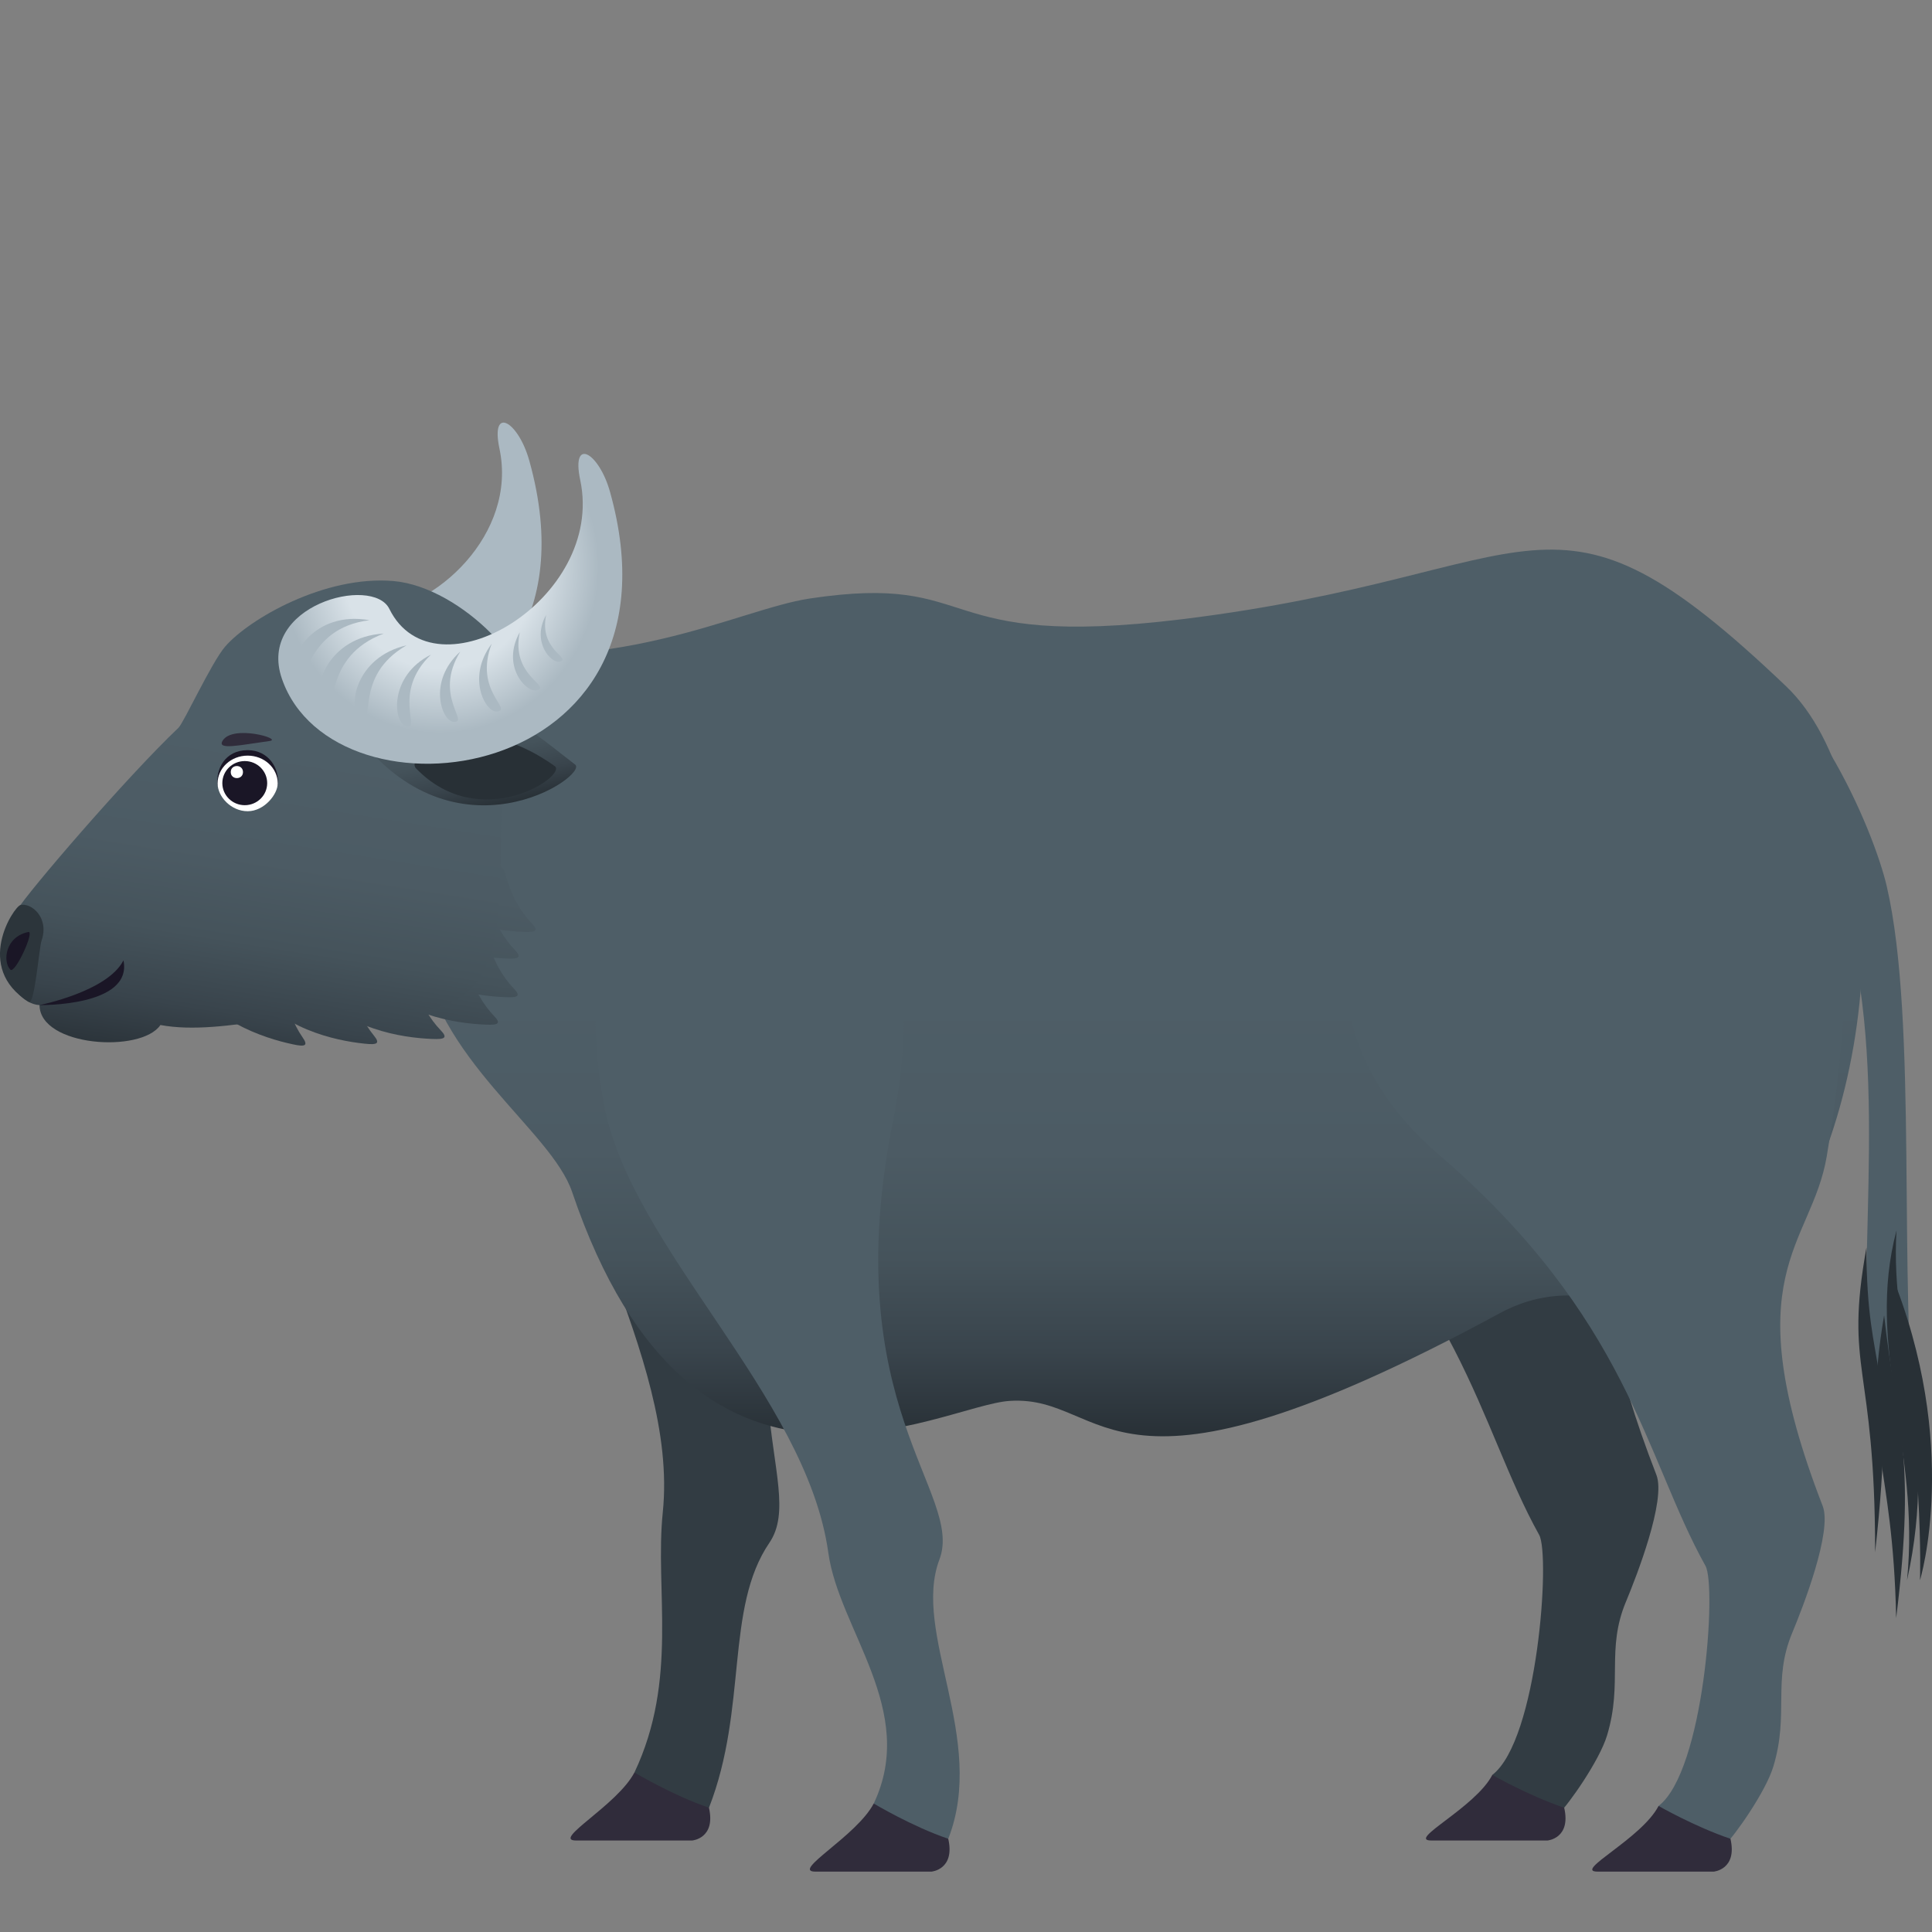
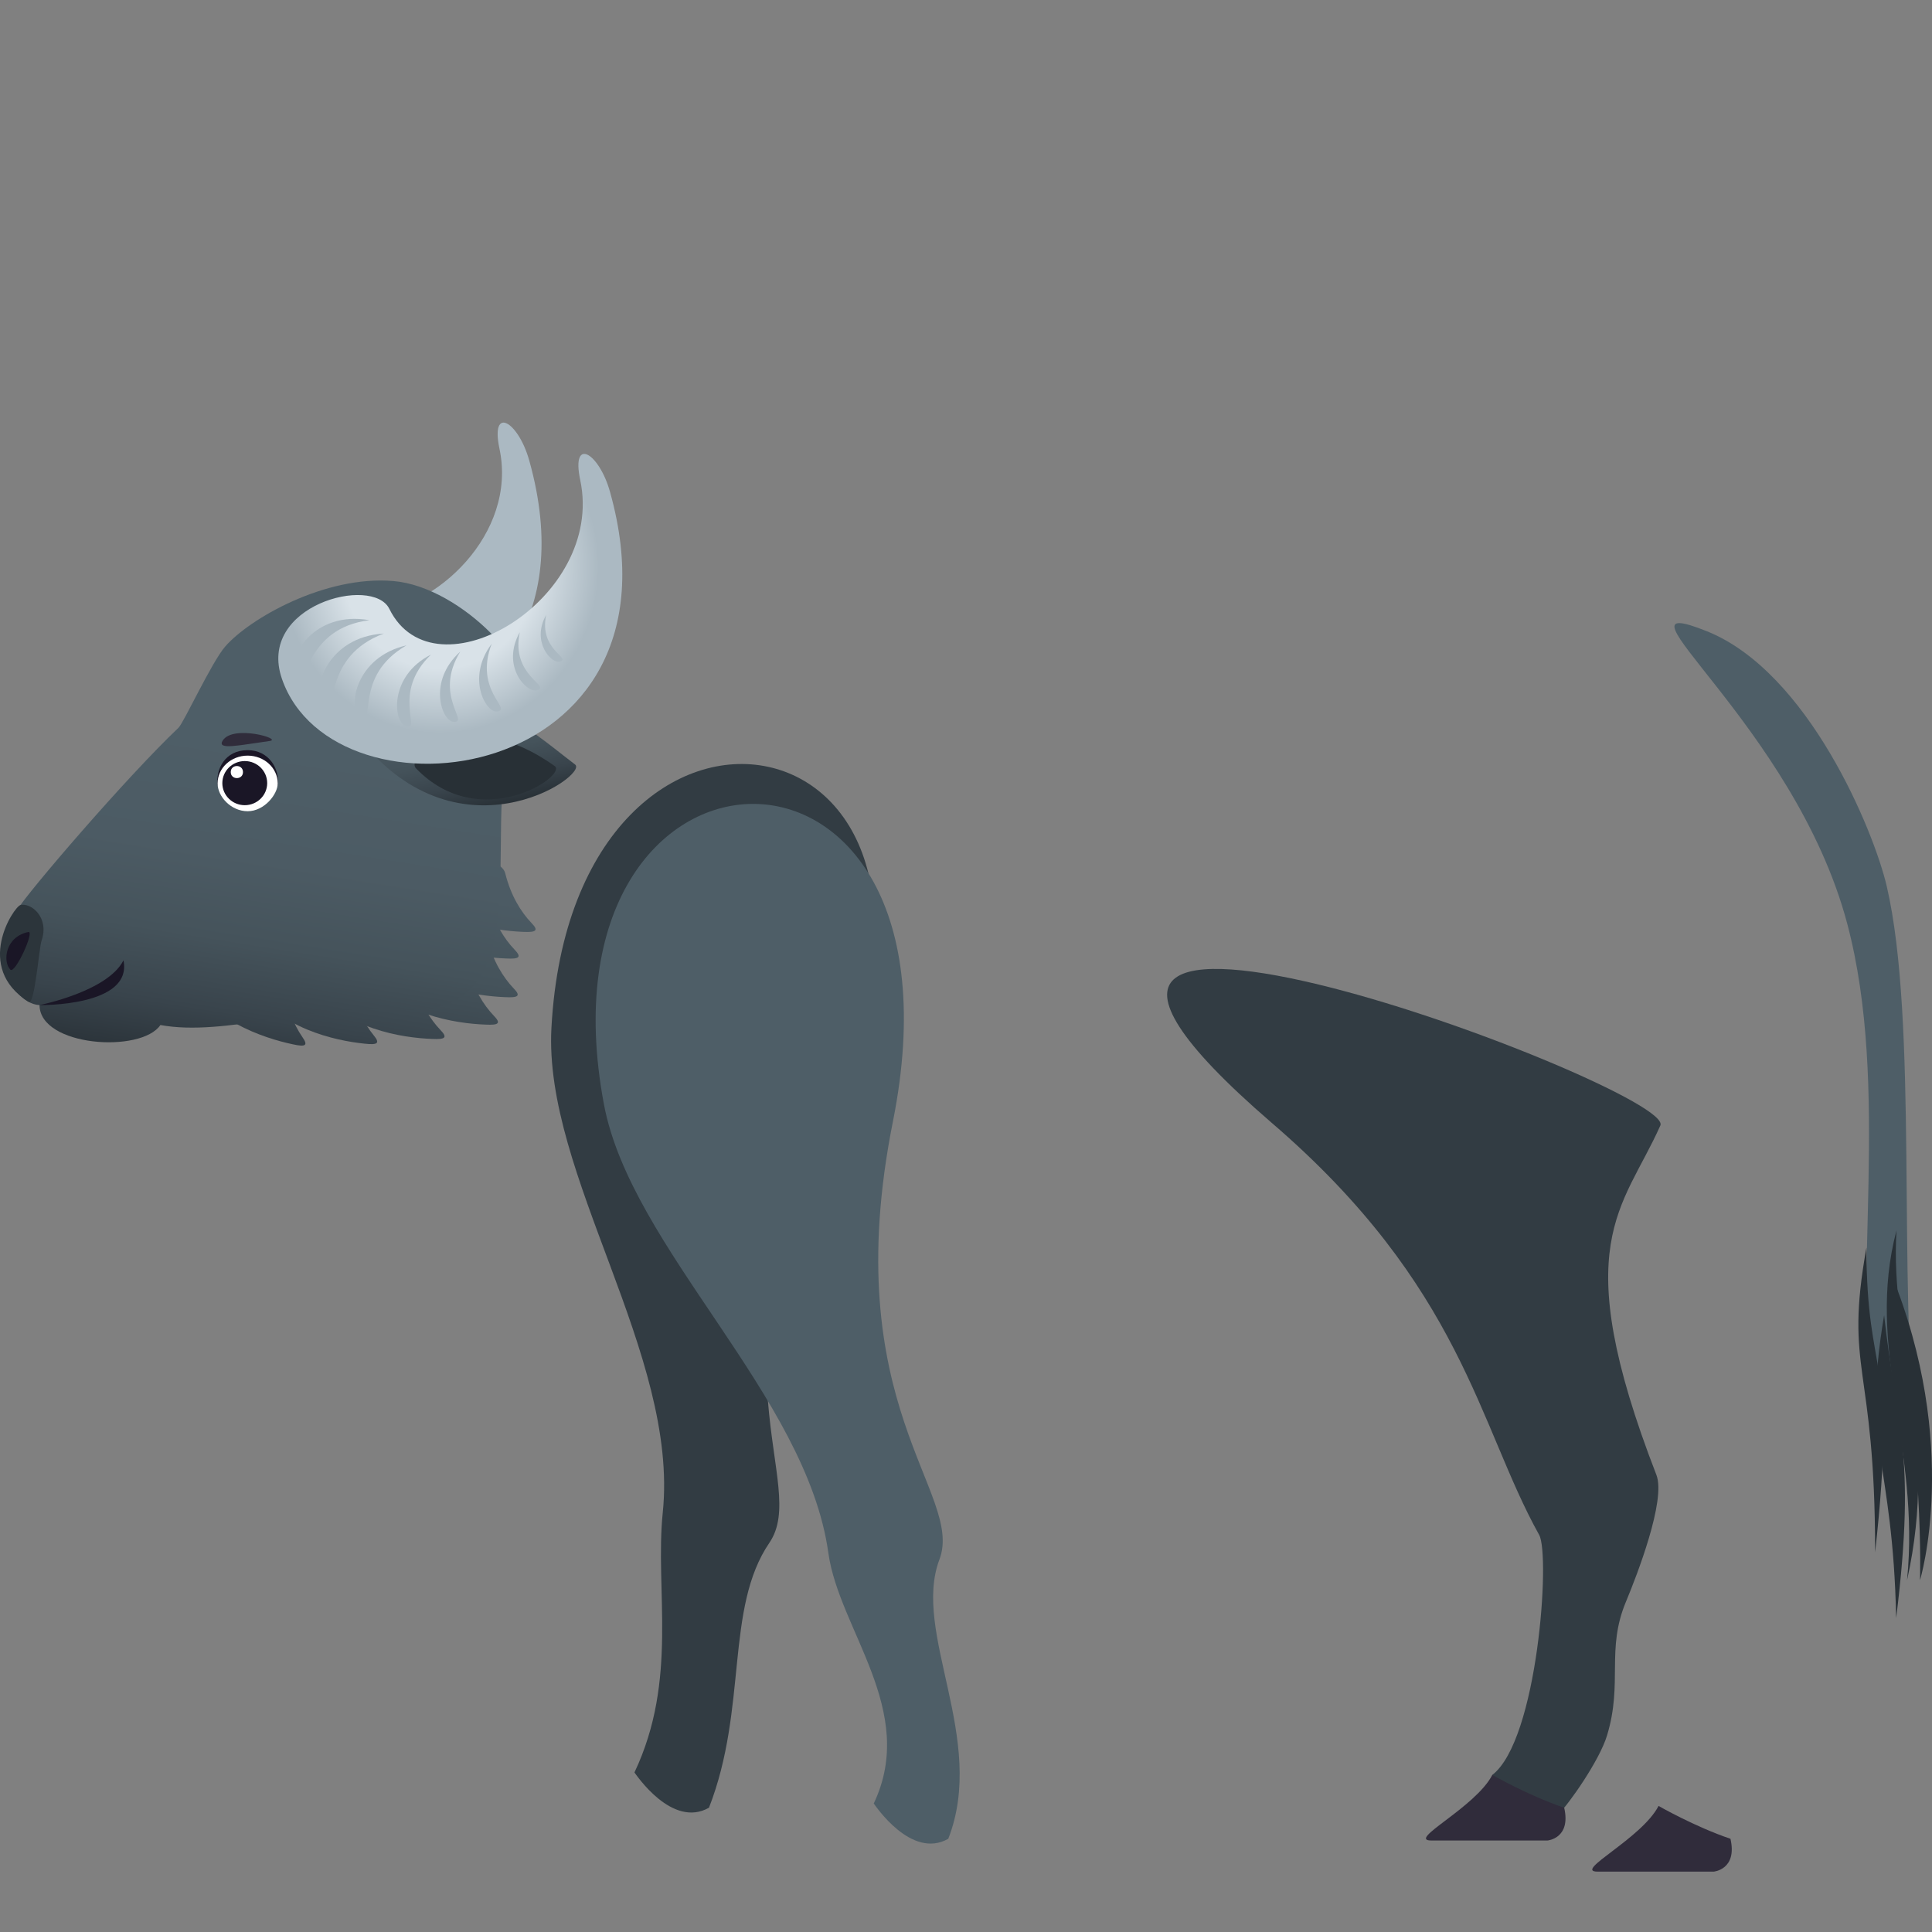
<svg xmlns="http://www.w3.org/2000/svg" xmlns:ns1="http://ns.adobe.com/AdobeSVGViewerExtensions/3.0/" version="1.1" id="Layer_1" x="0px" y="0px" width="64px" height="64px" viewBox="0 0 64 64" enable-background="new 0 0 64 64" xml:space="preserve">
  <rect x="0" y="0" width="64" height="64" fill="#808080" stroke="none" />
  <path fill="#323C43" d="M42.114,37.184c6.336,5.441,6.856,10.043,8.873,13.662c0.375,0.67-0.046,6.797-1.553,7.951  c0,0,1.109,2.27,2.219,1.264c0.286-0.262,1.33-1.73,1.583-2.574c0.531-1.754-0.041-2.838,0.629-4.436  c0.35-0.84,1.33-3.352,1.006-4.191c-2.981-7.691-1.105-8.803,0.131-11.578C55.541,36.076,29.505,26.304,42.114,37.184z" />
  <path fill="#302C3B" d="M49.435,58.797c-0.565,1.086-2.844,2.172-2.021,2.172c0.691,0,3.848,0,3.848,0s0.788-0.064,0.554-1.086  C50.627,59.48,49.435,58.797,49.435,58.797z" />
  <path fill="#323C43" d="M25.488,51.105c1.338-1.967-2.124-5.688,1.971-14.471c6.167-13.264-8.469-15.826-9.192-2.588  C18,38.906,22.496,44.859,21.955,50.104c-0.265,2.564,0.521,5.529-0.938,8.611c0.051,0.063,1.244,1.863,2.469,1.168  C24.776,56.574,24.009,53.273,25.488,51.105z" />
-   <path fill="#302C3B" d="M21.016,58.715c-0.565,1.086-2.755,2.254-1.934,2.254c0.692,0,3.847,0,3.847,0s0.789-0.064,0.556-1.086  C22.296,59.48,21.016,58.715,21.016,58.715z" />
  <path fill="#4E5E67" d="M56.541,20.91c3.365,1.348,5.536,6.621,5.961,8.453c1.042,4.493,0.362,13.127,0.975,18.262  c0.043,0.381-1.396-0.199-1.449-0.574c-0.671-4.561,0.6-11.033-0.836-16.453C59.439,23.988,52.932,19.468,56.541,20.91z" />
  <path fill="#283036" d="M62.813,53.6c-0.111-5.262-1.138-5.656-0.399-10.031C62.799,47.152,63.503,48.037,62.813,53.6z" />
  <path fill="#283036" d="M62.116,51.422c0-6.311-1.027-5.965-0.287-10.1C61.83,45.814,62.86,44.689,62.116,51.422z" />
  <path fill="#283036" d="M62.824,40.76c-1.033,3.9,0.793,7.18,0.349,11.588C64.258,47.473,62.596,44.545,62.824,40.76z" />
  <path fill="#283036" d="M62.627,42.143c2.347,5.729,0.975,10.205,0.975,10.205S63.76,48.166,62.627,42.143z" />
  <linearGradient id="SVGID_1_" gradientUnits="userSpaceOnUse" x1="37.217" y1="47.579" x2="37.217" y2="25.469">
    <stop offset="0" style="stop-color:#283036" />
    <stop offset="0.127" style="stop-color:#39444C" />
    <stop offset="0.267" style="stop-color:#45535B" />
    <stop offset="0.428" style="stop-color:#4C5B64" />
    <stop offset="0.661" style="stop-color:#4E5E67" />
    <ns1:midPointStop offset="0" style="stop-color:#283036" />
    <ns1:midPointStop offset="0.224" style="stop-color:#283036" />
    <ns1:midPointStop offset="0.661" style="stop-color:#4E5E67" />
  </linearGradient>
-   <path fill="url(#SVGID_1_)" d="M13.925,31.313c0.452,3.75,4.331,6.113,5.028,8.175c4.051,11.955,12.209,7.045,14.507,6.918  c3.328-0.205,3.085,4.221,16.211-2.898c3.543-1.92,5.845,1.713,8.595-1.494c4.292-4.998,4.565-15.786,0.901-19.28  c-7.914-7.547-7.846-3.716-20.007-2.222c-8.395,1.028-6.561-1.553-12.333-0.686c-2.432,0.365-6.468,2.7-12.902,1.601  C11.381,20.995,13.594,28.532,13.925,31.313z" />
-   <path fill="#4E5E67" d="M47.624,38.213c6.335,5.443,6.856,10.043,8.873,13.66c0.374,0.672-0.047,6.799-1.555,7.951  c0,0,1.109,2.271,2.219,1.264c0.288-0.262,1.331-1.73,1.584-2.572c0.531-1.754-0.04-2.838,0.629-4.436  c0.349-0.838,1.33-3.352,1.005-4.191c-2.981-7.691-0.373-8.604,0.133-11.578C65.721,7.598,35.015,27.332,47.624,38.213z" />
  <path fill="#302C3B" d="M54.942,59.824C54.378,60.912,52.1,62,52.922,62c0.69,0,3.847,0,3.847,0s0.789-0.066,0.555-1.088  C56.136,60.51,54.942,59.824,54.942,59.824z" />
  <path fill="#4E5E67" d="M31.12,51.66c0.833-2.201-3.429-5.084-1.539-14.518c2.836-14.239-12.033-13.607-9.574-0.555  c0.903,4.787,6.706,9.629,7.433,14.854c0.354,2.551,2.965,5.223,1.504,8.303c0.052,0.064,1.244,1.863,2.469,1.168  C32.703,57.604,30.198,54.086,31.12,51.66z" />
-   <path fill="#302C3B" d="M28.943,59.744C28.377,60.826,26.188,62,27.011,62c0.69,0,3.846,0,3.846,0s0.788-0.066,0.555-1.088  C30.223,60.51,28.943,59.744,28.943,59.744z" />
  <linearGradient id="SVGID_2_" gradientUnits="userSpaceOnUse" x1="9.925" y1="36.164" x2="12.611" y2="19.188">
    <stop offset="0" style="stop-color:#283036" />
    <stop offset="0.127" style="stop-color:#39444C" />
    <stop offset="0.267" style="stop-color:#45535B" />
    <stop offset="0.428" style="stop-color:#4C5B64" />
    <stop offset="0.661" style="stop-color:#4E5E67" />
    <ns1:midPointStop offset="0" style="stop-color:#283036" />
    <ns1:midPointStop offset="0.224" style="stop-color:#283036" />
    <ns1:midPointStop offset="0.661" style="stop-color:#4E5E67" />
  </linearGradient>
  <path fill="url(#SVGID_2_)" d="M8.238,32.58c0.997,1.5,2.866,1.891,3.832,1.992c0.438,0.049,0.529-0.008,0.311-0.273  c-0.318-0.389-0.607-0.947-0.723-1.695C11.511,31.673,7.81,31.937,8.238,32.58z" />
  <linearGradient id="SVGID_3_" gradientUnits="userSpaceOnUse" x1="12.01" y1="36.509" x2="14.693" y2="19.549">
    <stop offset="0" style="stop-color:#283036" />
    <stop offset="0.127" style="stop-color:#39444C" />
    <stop offset="0.267" style="stop-color:#45535B" />
    <stop offset="0.428" style="stop-color:#4C5B64" />
    <stop offset="0.661" style="stop-color:#4E5E67" />
    <ns1:midPointStop offset="0" style="stop-color:#283036" />
    <ns1:midPointStop offset="0.224" style="stop-color:#283036" />
    <ns1:midPointStop offset="0.661" style="stop-color:#4E5E67" />
  </linearGradient>
  <path fill="url(#SVGID_3_)" d="M10.307,32.67c1.128,1.434,3.027,1.707,4.001,1.746c0.44,0.021,0.527-0.041,0.287-0.291  c-0.352-0.365-0.689-0.908-0.872-1.645C13.497,31.565,9.826,32.055,10.307,32.67z" />
  <linearGradient id="SVGID_4_" gradientUnits="userSpaceOnUse" x1="13.66" y1="36.783" x2="16.343" y2="19.831">
    <stop offset="0" style="stop-color:#283036" />
    <stop offset="0.127" style="stop-color:#39444C" />
    <stop offset="0.267" style="stop-color:#45535B" />
    <stop offset="0.428" style="stop-color:#4C5B64" />
    <stop offset="0.661" style="stop-color:#4E5E67" />
    <ns1:midPointStop offset="0" style="stop-color:#283036" />
    <ns1:midPointStop offset="0.224" style="stop-color:#283036" />
    <ns1:midPointStop offset="0.661" style="stop-color:#4E5E67" />
  </linearGradient>
  <path fill="url(#SVGID_4_)" d="M12.076,32.195c1.127,1.436,3.027,1.709,4.001,1.746c0.44,0.023,0.528-0.039,0.286-0.289  c-0.352-0.367-0.688-0.908-0.872-1.646C15.264,31.093,11.594,31.582,12.076,32.195z" />
  <linearGradient id="SVGID_5_" gradientUnits="userSpaceOnUse" x1="14.157" y1="36.866" x2="16.838" y2="19.921">
    <stop offset="0" style="stop-color:#283036" />
    <stop offset="0.127" style="stop-color:#39444C" />
    <stop offset="0.267" style="stop-color:#45535B" />
    <stop offset="0.428" style="stop-color:#4C5B64" />
    <stop offset="0.661" style="stop-color:#4E5E67" />
    <ns1:midPointStop offset="0" style="stop-color:#283036" />
    <ns1:midPointStop offset="0.224" style="stop-color:#283036" />
    <ns1:midPointStop offset="0.661" style="stop-color:#4E5E67" />
  </linearGradient>
  <path fill="url(#SVGID_5_)" d="M12.73,31.288c1.128,1.431,3.027,1.705,4.001,1.744c0.44,0.023,0.528-0.041,0.286-0.289  c-0.351-0.367-0.688-0.909-0.871-1.644C15.919,30.182,12.249,30.671,12.73,31.288z" />
  <linearGradient id="SVGID_6_" gradientUnits="userSpaceOnUse" x1="13.988" y1="36.846" x2="16.671" y2="19.889">
    <stop offset="0" style="stop-color:#283036" />
    <stop offset="0.127" style="stop-color:#39444C" />
    <stop offset="0.267" style="stop-color:#45535B" />
    <stop offset="0.428" style="stop-color:#4C5B64" />
    <stop offset="0.661" style="stop-color:#4E5E67" />
    <ns1:midPointStop offset="0" style="stop-color:#283036" />
    <ns1:midPointStop offset="0.224" style="stop-color:#283036" />
    <ns1:midPointStop offset="0.661" style="stop-color:#4E5E67" />
  </linearGradient>
-   <path fill="url(#SVGID_6_)" d="M12.761,30.006c1.127,1.434,3.026,1.707,4.001,1.745c0.44,0.023,0.526-0.04,0.286-0.291  c-0.352-0.365-0.688-0.907-0.872-1.644C15.95,28.902,12.28,29.391,12.761,30.006z" />
+   <path fill="url(#SVGID_6_)" d="M12.761,30.006c1.127,1.434,3.026,1.707,4.001,1.745c0.44,0.023,0.526-0.04,0.286-0.291  c-0.352-0.365-0.688-0.907-0.872-1.644C15.95,28.902,12.28,29.391,12.761,30.006" />
  <linearGradient id="SVGID_7_" gradientUnits="userSpaceOnUse" x1="14.398" y1="36.914" x2="17.08" y2="19.966">
    <stop offset="0" style="stop-color:#283036" />
    <stop offset="0.127" style="stop-color:#39444C" />
    <stop offset="0.267" style="stop-color:#45535B" />
    <stop offset="0.428" style="stop-color:#4C5B64" />
    <stop offset="0.661" style="stop-color:#4E5E67" />
    <ns1:midPointStop offset="0" style="stop-color:#283036" />
    <ns1:midPointStop offset="0.224" style="stop-color:#283036" />
    <ns1:midPointStop offset="0.661" style="stop-color:#4E5E67" />
  </linearGradient>
  <path fill="url(#SVGID_7_)" d="M13.322,29.124c1.128,1.43,3.027,1.705,4.001,1.745c0.441,0.021,0.527-0.042,0.287-0.29  c-0.353-0.368-0.688-0.909-0.872-1.645C16.511,28.017,12.84,28.506,13.322,29.124z" />
  <linearGradient id="SVGID_8_" gradientUnits="userSpaceOnUse" x1="7.66" y1="35.795" x2="10.353" y2="18.771">
    <stop offset="0" style="stop-color:#283036" />
    <stop offset="0.127" style="stop-color:#39444C" />
    <stop offset="0.267" style="stop-color:#45535B" />
    <stop offset="0.428" style="stop-color:#4C5B64" />
    <stop offset="0.661" style="stop-color:#4E5E67" />
    <ns1:midPointStop offset="0" style="stop-color:#283036" />
    <ns1:midPointStop offset="0.224" style="stop-color:#283036" />
    <ns1:midPointStop offset="0.661" style="stop-color:#4E5E67" />
  </linearGradient>
  <path fill="url(#SVGID_8_)" d="M6.011,32.188c0.892,1.605,2.724,2.201,3.679,2.404c0.432,0.096,0.527,0.047,0.327-0.238  c-0.291-0.422-0.538-1.012-0.606-1.771C9.329,31.64,5.63,31.499,6.011,32.188z" />
  <path fill="#ABB9C2" d="M17.534,15.262c-0.367-1.319-1.294-1.841-0.988-0.396c0.598,2.818-2.121,5.327-4.268,5.427l0.769,3.795  C16.205,23.389,19.013,20.552,17.534,15.262z" />
  <linearGradient id="SVGID_9_" gradientUnits="userSpaceOnUse" x1="7.614" y1="35.722" x2="10.278" y2="18.883">
    <stop offset="0" style="stop-color:#283036" />
    <stop offset="0.127" style="stop-color:#39444C" />
    <stop offset="0.267" style="stop-color:#45535B" />
    <stop offset="0.428" style="stop-color:#4C5B64" />
    <stop offset="0.661" style="stop-color:#4E5E67" />
    <ns1:midPointStop offset="0" style="stop-color:#283036" />
    <ns1:midPointStop offset="0.224" style="stop-color:#283036" />
    <ns1:midPointStop offset="0.661" style="stop-color:#4E5E67" />
  </linearGradient>
  <path fill="url(#SVGID_9_)" d="M13.034,19.248c-2.268-0.196-4.78,1.253-5.574,2.169c-0.457,0.529-1.37,2.522-1.549,2.693  c-1.718,1.63-5.001,5.456-5.347,6.036c-0.423,0.71,0.003,0.709-0.238,1.766c-0.159,0.717,0.468,1.362,0.983,1.383  c0.013,1.379,3.366,1.602,4.005,0.66c2.145,0.395,4.984-0.699,7.958-0.506c5.199,0.332,2.191-6.823,4.031-10.031  C17.958,22.277,15.299,19.441,13.034,19.248z" />
  <path fill="#2C353B" d="M1.375,31.165c-0.077,0.222-0.23,2.148-0.421,2.025c-1.84-1.145-0.492-3.152-0.279-3.208  C1.029,29.89,1.646,30.395,1.375,31.165z" />
  <path fill="#1A1626" d="M4.09,31.813c0.312,1.537-2.781,1.482-2.781,1.482S3.565,32.848,4.09,31.813z" />
  <path fill="#1A1626" d="M0.939,30.874c0.22-0.046-0.44,1.406-0.597,1.246C0.083,31.851,0.17,31.032,0.939,30.874z" />
  <linearGradient id="SVGID_10_" gradientUnits="userSpaceOnUse" x1="82.51" y1="8.727" x2="82.51" y2="4.157" gradientTransform="matrix(0.978 -0.208 0.208 0.978 -66.685 35.471)">
    <stop offset="0" style="stop-color:#283036" />
    <stop offset="0.193" style="stop-color:#39444C" />
    <stop offset="0.404" style="stop-color:#45535B" />
    <stop offset="0.649" style="stop-color:#4C5B64" />
    <stop offset="1" style="stop-color:#4E5E67" />
    <ns1:midPointStop offset="0" style="stop-color:#283036" />
    <ns1:midPointStop offset="0.224" style="stop-color:#283036" />
    <ns1:midPointStop offset="1" style="stop-color:#4E5E67" />
  </linearGradient>
  <path fill="url(#SVGID_10_)" d="M11.75,24.257c3.339,4.493,7.778,1.421,7.3,1.068c-0.748-0.557-2.63-2.231-4.898-2.806  C13.902,22.466,11.371,23.845,11.75,24.257z" />
  <path fill="#283036" d="M13.781,25.453c2.126,2.202,5.031,0.235,4.595-0.075C15.439,23.281,13.39,25.057,13.781,25.453z" />
  <radialGradient id="SVGID_11_" cx="79.686" cy="16.008" r="5.977" gradientTransform="matrix(0.978 -0.219 0.208 1.027 -66.685 19.779)" gradientUnits="userSpaceOnUse">
    <stop offset="0.539" style="stop-color:#D9E2E8" />
    <stop offset="0.879" style="stop-color:#ABB9C2" />
    <ns1:midPointStop offset="0.539" style="stop-color:#D9E2E8" />
    <ns1:midPointStop offset="0.5" style="stop-color:#D9E2E8" />
    <ns1:midPointStop offset="0.879" style="stop-color:#ABB9C2" />
  </radialGradient>
  <path fill="url(#SVGID_11_)" d="M12.897,20.169c1.498,3.042,7.16-0.32,6.324-4.266c-0.306-1.445,0.621-0.924,0.988,0.396  c2.729,9.766-9.146,11.185-10.87,6.187C8.498,20.051,12.345,19.047,12.897,20.169z" />
  <path fill="#ABB9C2" d="M9.822,22.228c-0.309-0.423,0.569-2.014,2.417-1.683C10.085,20.812,10.241,22.81,9.822,22.228z" />
  <path fill="#ABB9C2" d="M10.714,23.192c-0.39-0.34,0.129-2.097,2.001-2.205C10.671,21.75,11.246,23.661,10.714,23.192z" />
  <path fill="#ABB9C2" d="M11.926,23.725c-0.41-0.255-0.172-1.957,1.541-2.347C11.686,22.399,12.485,24.078,11.926,23.725z" />
  <path fill="#ABB9C2" d="M13.436,24.052c-0.409-0.135-0.559-1.661,0.843-2.369C12.949,22.955,13.99,24.235,13.436,24.052z" />
  <path fill="#ABB9C2" d="M15.029,23.913c-0.394-0.018-0.875-1.345,0.217-2.326C14.346,23.052,15.567,23.937,15.029,23.913z" />
  <path fill="#ABB9C2" d="M16.474,23.57c-0.37,0.062-1.042-1.104-0.186-2.246C15.691,22.889,16.984,23.49,16.474,23.57z" />
  <path fill="#ABB9C2" d="M17.792,22.864c-0.35,0.108-1.201-0.802-0.574-1.919C16.913,22.391,18.266,22.718,17.792,22.864z" />
  <path fill="#ABB9C2" d="M18.553,21.916c-0.278,0.088-0.965-0.647-0.461-1.545C17.848,21.536,18.937,21.796,18.553,21.916z" />
  <path fill="#1A1626" d="M8.204,24.85c-0.764,0-1.062,0.649-0.996,1.158c0.05,0.375,1.943,0.375,1.992,0  C9.269,25.458,8.901,24.85,8.204,24.85z" />
  <path fill="#FFFFFF" d="M8.204,25.031c-0.55,0-0.996,0.411-0.996,0.92c0,0.438,0.446,0.922,0.996,0.922S9.2,26.312,9.2,25.951  C9.2,25.442,8.753,25.031,8.204,25.031z" />
  <ellipse fill="#1A1626" cx="8.108" cy="25.942" rx="0.743" ry="0.731" />
  <path fill="#FFFFFF" d="M8.049,25.576c0,0.266-0.405,0.266-0.405,0C7.644,25.309,8.049,25.309,8.049,25.576z" />
  <path fill="#302C3B" d="M8.928,24.547c0.462-0.063-1.218-0.558-1.554-0.01C7.179,24.857,7.926,24.685,8.928,24.547z" />
</svg>